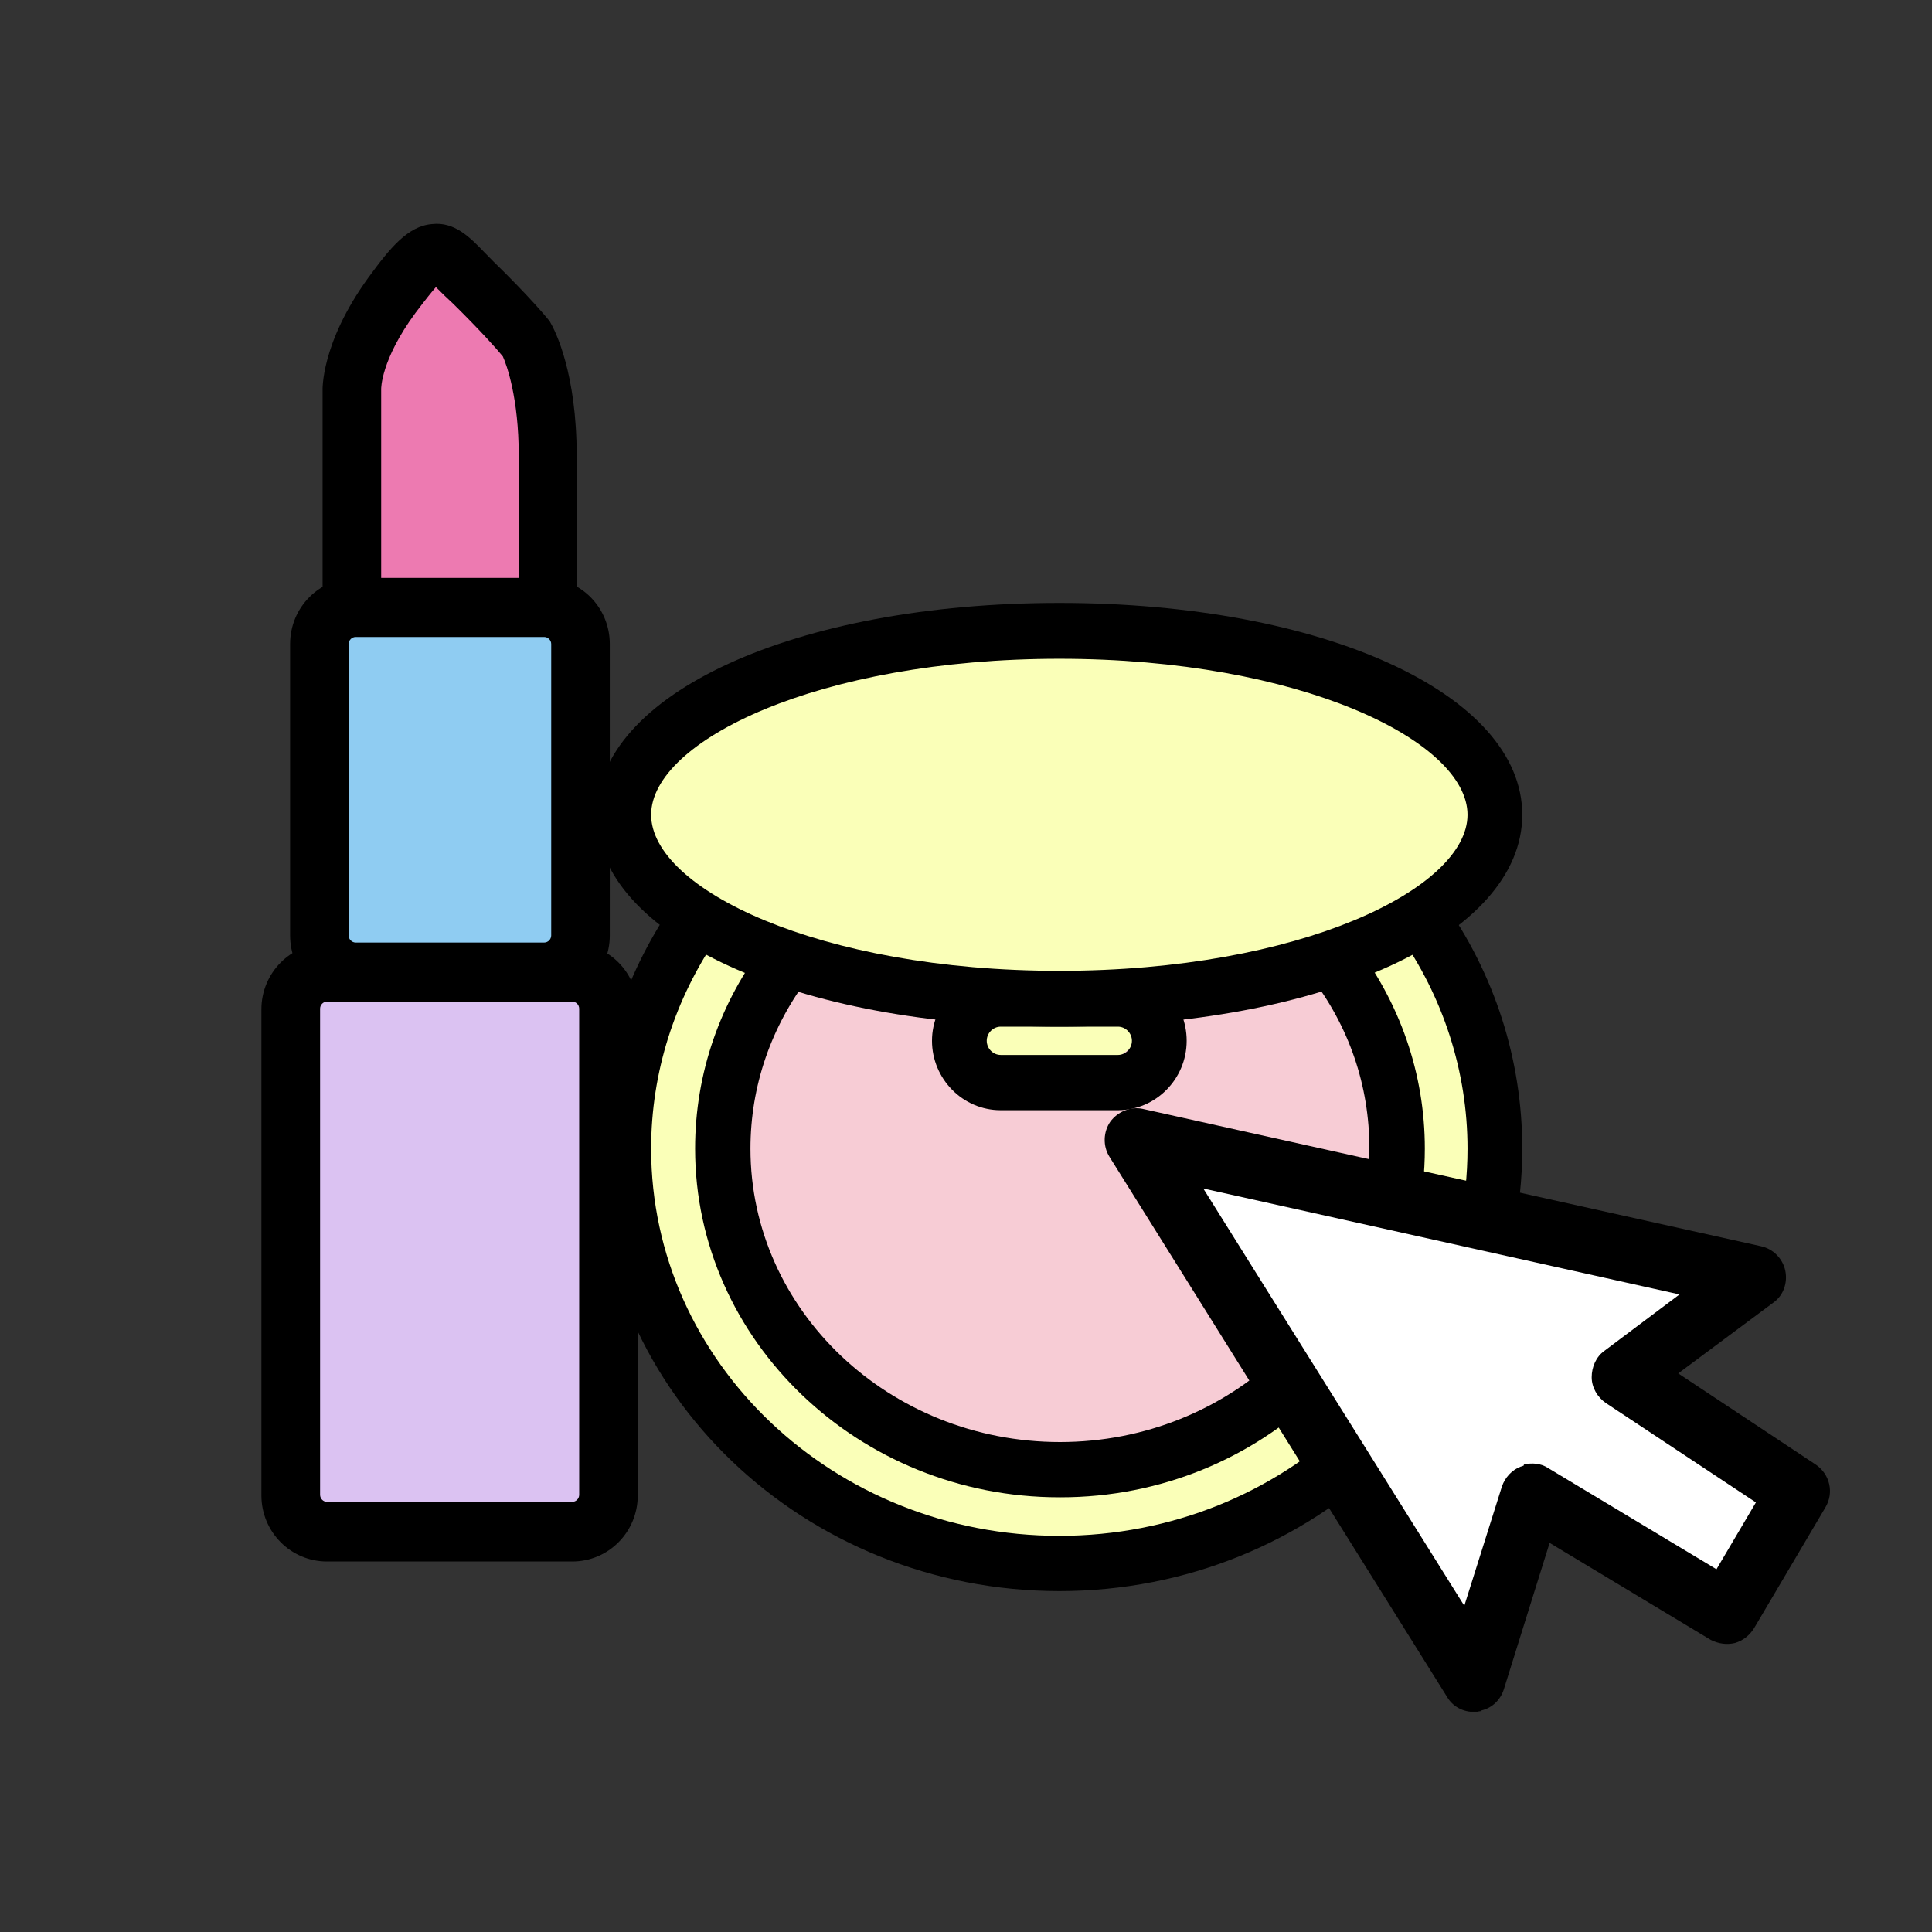
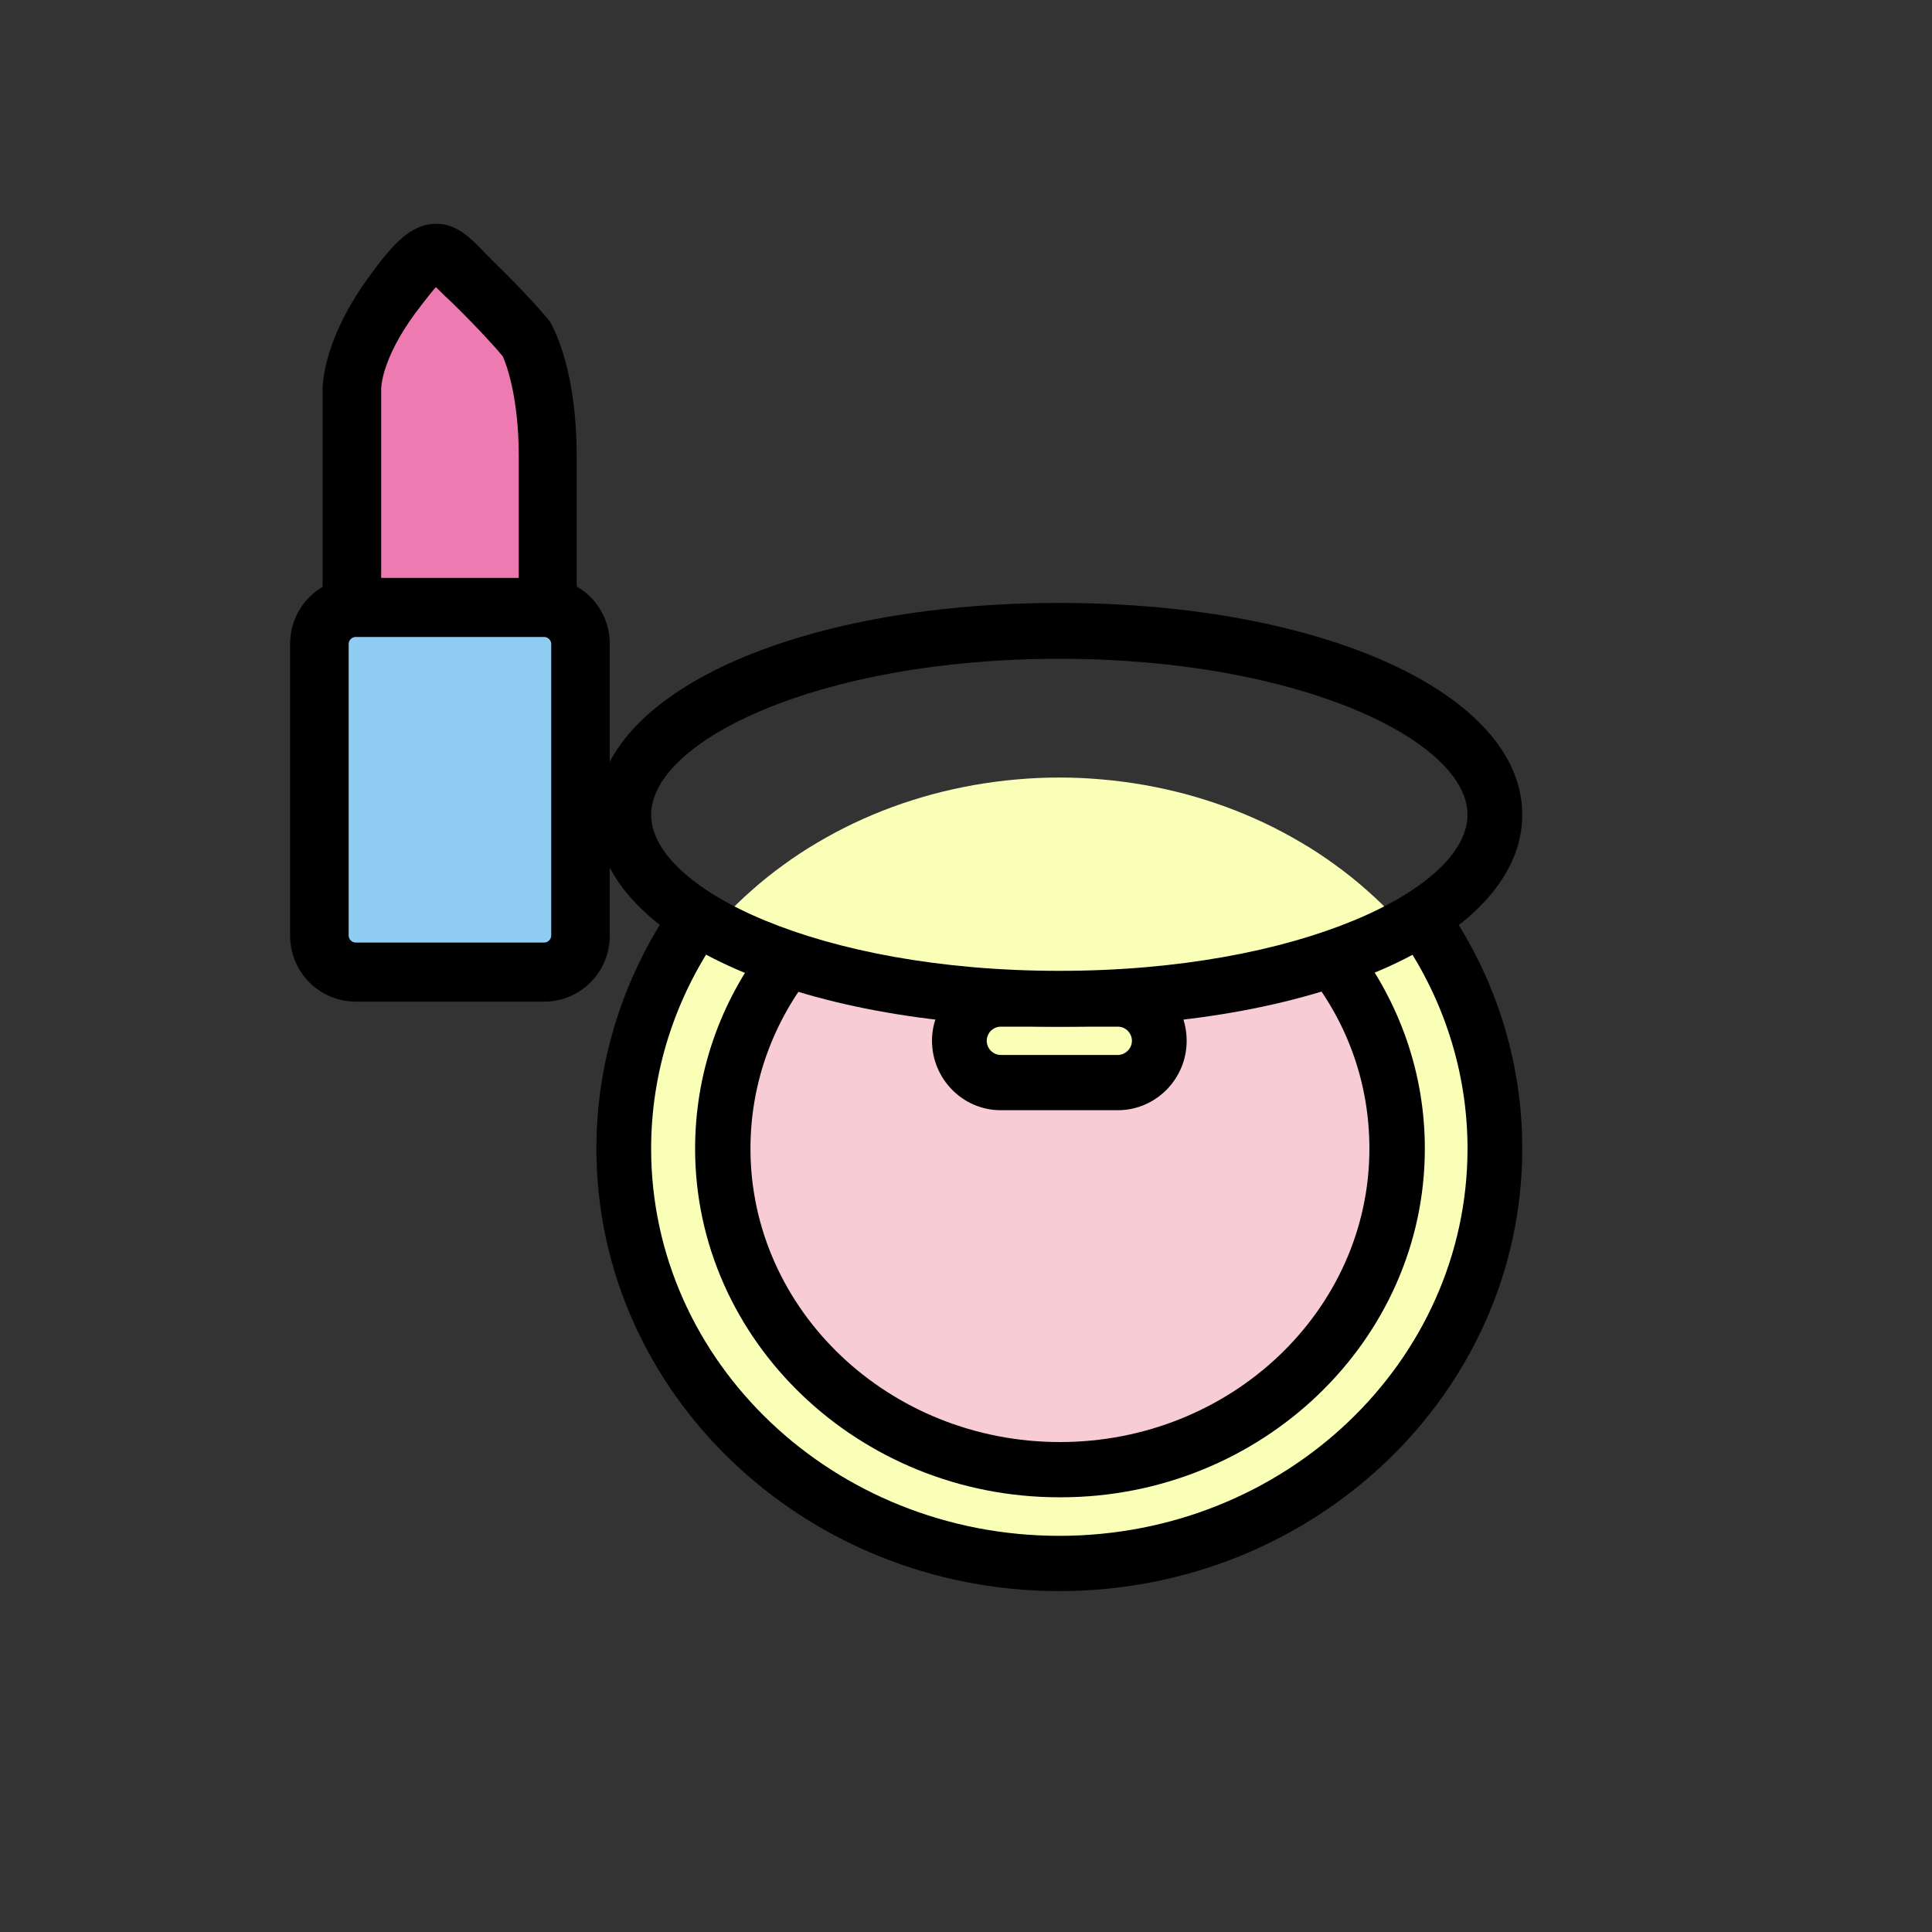
<svg xmlns="http://www.w3.org/2000/svg" width="100" zoomAndPan="magnify" viewBox="0 0 75 75" height="100" preserveAspectRatio="xMidYMid meet" version="1.0">
  <rect x="0" y="0" width="75" height="75" fill="#333333" stroke="none" />
  <defs>
    <clipPath id="id1">
      <path d="M 12 8.699 L 23 8.699 L 23 24 L 12 24 Z M 12 8.699 " clip-rule="nonzero" />
    </clipPath>
    <clipPath id="id2">
      <path d="M 42 43 L 71.73 43 L 71.73 66.449 L 42 66.449 Z M 42 43 " clip-rule="nonzero" />
    </clipPath>
  </defs>
  <path fill="#faffb8" d="M 58.031 45.164 C 58.031 45.656 58.004 46.145 57.949 46.633 C 57.895 47.121 57.812 47.605 57.707 48.086 C 57.598 48.566 57.465 49.043 57.305 49.512 C 57.141 49.98 56.957 50.445 56.742 50.898 C 56.531 51.352 56.297 51.793 56.035 52.227 C 55.773 52.66 55.488 53.078 55.18 53.488 C 54.875 53.895 54.543 54.289 54.191 54.668 C 53.844 55.047 53.469 55.41 53.078 55.758 C 52.688 56.105 52.277 56.434 51.848 56.742 C 51.422 57.055 50.977 57.348 50.516 57.621 C 50.055 57.891 49.582 58.145 49.094 58.375 C 48.605 58.605 48.105 58.816 47.594 59.004 C 47.082 59.191 46.562 59.355 46.031 59.5 C 45.5 59.641 44.965 59.762 44.422 59.855 C 43.879 59.953 43.332 60.023 42.781 60.07 C 42.23 60.121 41.676 60.145 41.125 60.145 C 40.57 60.145 40.016 60.121 39.465 60.07 C 38.914 60.023 38.367 59.953 37.824 59.855 C 37.281 59.762 36.746 59.641 36.215 59.5 C 35.684 59.355 35.164 59.191 34.652 59.004 C 34.141 58.816 33.641 58.605 33.152 58.375 C 32.664 58.145 32.191 57.891 31.73 57.621 C 31.27 57.348 30.824 57.055 30.398 56.742 C 29.969 56.434 29.559 56.105 29.168 55.758 C 28.777 55.41 28.406 55.047 28.055 54.668 C 27.703 54.289 27.371 53.895 27.066 53.488 C 26.758 53.078 26.473 52.66 26.211 52.227 C 25.949 51.793 25.715 51.352 25.504 50.898 C 25.289 50.445 25.105 49.98 24.941 49.512 C 24.781 49.043 24.648 48.566 24.539 48.086 C 24.434 47.605 24.352 47.121 24.297 46.633 C 24.242 46.145 24.215 45.656 24.215 45.164 C 24.215 44.676 24.242 44.184 24.297 43.695 C 24.352 43.207 24.434 42.723 24.539 42.242 C 24.648 41.762 24.781 41.285 24.941 40.816 C 25.105 40.348 25.289 39.887 25.504 39.434 C 25.715 38.98 25.949 38.535 26.211 38.102 C 26.473 37.672 26.758 37.25 27.066 36.844 C 27.371 36.434 27.703 36.039 28.055 35.66 C 28.406 35.281 28.777 34.918 29.168 34.574 C 29.559 34.227 29.969 33.895 30.398 33.586 C 30.824 33.273 31.27 32.98 31.73 32.711 C 32.191 32.438 32.664 32.184 33.152 31.953 C 33.641 31.723 34.141 31.512 34.652 31.324 C 35.164 31.137 35.684 30.973 36.215 30.828 C 36.746 30.688 37.281 30.57 37.824 30.473 C 38.367 30.379 38.914 30.305 39.465 30.258 C 40.016 30.207 40.57 30.184 41.125 30.184 C 41.676 30.184 42.23 30.207 42.781 30.258 C 43.332 30.305 43.879 30.379 44.422 30.473 C 44.965 30.57 45.5 30.688 46.031 30.828 C 46.562 30.973 47.082 31.137 47.594 31.324 C 48.105 31.512 48.605 31.723 49.094 31.953 C 49.582 32.184 50.055 32.438 50.516 32.711 C 50.977 32.98 51.422 33.273 51.848 33.586 C 52.277 33.895 52.688 34.227 53.078 34.574 C 53.469 34.918 53.844 35.281 54.191 35.66 C 54.543 36.039 54.875 36.434 55.18 36.844 C 55.488 37.25 55.773 37.672 56.035 38.102 C 56.297 38.535 56.531 38.98 56.742 39.434 C 56.957 39.887 57.141 40.348 57.305 40.816 C 57.465 41.285 57.598 41.762 57.707 42.242 C 57.812 42.723 57.895 43.207 57.949 43.695 C 58.004 44.184 58.031 44.676 58.031 45.164 Z M 58.031 45.164 " fill-opacity="1" fill-rule="nonzero" />
  <path fill="#f7ccd5" d="M 30.418 37.688 L 27.676 42.398 L 28.441 47.332 L 31.434 53.613 L 37.191 56.379 L 42.656 56.98 L 48.961 54.734 L 51.605 52.117 L 53.234 48.68 L 54 45.414 L 54 42.398 L 53.188 38.559 L 51.703 37.188 L 46.637 38.559 L 41.84 42.25 L 39.762 41.875 L 33.855 37.836 Z M 30.418 37.688 " fill-opacity="1" fill-rule="nonzero" />
-   <path fill="#faffb8" d="M 58.031 31.059 C 58.031 31.547 57.922 32.035 57.707 32.516 C 57.488 32.996 57.168 33.465 56.742 33.918 C 56.32 34.371 55.797 34.805 55.18 35.211 C 54.566 35.621 53.863 35.996 53.078 36.344 C 52.293 36.691 51.441 37 50.516 37.273 C 49.594 37.547 48.621 37.777 47.594 37.965 C 46.566 38.152 45.512 38.297 44.422 38.391 C 43.332 38.488 42.234 38.535 41.125 38.535 C 40.012 38.535 38.914 38.488 37.824 38.391 C 36.734 38.297 35.68 38.152 34.652 37.965 C 33.629 37.777 32.652 37.547 31.73 37.273 C 30.805 37 29.953 36.691 29.168 36.344 C 28.383 35.996 27.68 35.621 27.066 35.211 C 26.449 34.805 25.926 34.371 25.504 33.918 C 25.078 33.465 24.758 32.996 24.539 32.516 C 24.324 32.035 24.215 31.547 24.215 31.059 C 24.215 30.566 24.324 30.078 24.539 29.598 C 24.758 29.117 25.078 28.648 25.504 28.195 C 25.926 27.742 26.449 27.312 27.066 26.902 C 27.68 26.496 28.383 26.117 29.168 25.77 C 29.953 25.422 30.805 25.113 31.73 24.84 C 32.652 24.566 33.629 24.336 34.652 24.148 C 35.68 23.961 36.734 23.82 37.824 23.723 C 38.914 23.629 40.012 23.578 41.125 23.578 C 42.234 23.578 43.332 23.629 44.422 23.723 C 45.512 23.82 46.566 23.961 47.594 24.148 C 48.621 24.336 49.594 24.566 50.516 24.84 C 51.441 25.113 52.293 25.422 53.078 25.77 C 53.863 26.117 54.566 26.496 55.18 26.902 C 55.797 27.312 56.32 27.742 56.742 28.195 C 57.168 28.648 57.488 29.117 57.707 29.598 C 57.922 30.078 58.031 30.566 58.031 31.059 Z M 58.031 31.059 " fill-opacity="1" fill-rule="nonzero" />
  <path fill="#000000" d="M 41.125 39.855 C 30.891 39.855 23.152 36.316 23.152 31.629 C 23.152 26.945 30.863 23.406 41.125 23.406 C 51.383 23.406 59.094 26.945 59.094 31.629 C 59.094 36.316 51.383 39.855 41.125 39.855 Z M 41.125 25.574 C 31.781 25.574 25.277 28.766 25.277 31.629 C 25.277 34.496 31.781 37.688 41.125 37.688 C 50.469 37.688 56.969 34.496 56.969 31.629 C 56.969 28.766 50.469 25.574 41.125 25.574 Z M 41.125 25.574 " fill-opacity="1" fill-rule="nonzero" />
  <path fill="#000000" d="M 41.125 61.766 C 31.211 61.766 23.152 54.062 23.152 44.59 C 23.152 41.203 24.191 37.938 26.117 35.121 L 27.875 36.34 C 26.191 38.785 25.277 41.625 25.277 44.59 C 25.277 52.891 32.371 59.621 41.125 59.621 C 49.875 59.621 56.969 52.867 56.969 44.59 C 56.969 41.602 56.027 38.684 54.273 36.215 L 56.004 34.969 C 58.031 37.812 59.094 41.152 59.094 44.59 C 59.094 54.062 51.035 61.766 41.125 61.766 Z M 41.125 61.766 " fill-opacity="1" fill-rule="nonzero" />
  <path fill="#000000" d="M 41.125 58.125 C 33.336 58.125 26.984 52.043 26.984 44.59 C 26.984 41.676 27.949 38.883 29.754 36.566 L 31.434 37.887 C 29.926 39.855 29.133 42.172 29.133 44.59 C 29.133 50.871 34.523 55.98 41.148 55.98 C 47.773 55.98 53.16 50.871 53.16 44.59 C 53.16 42.148 52.371 39.832 50.863 37.887 L 52.543 36.566 C 54.348 38.91 55.312 41.676 55.312 44.59 C 55.312 52.043 48.961 58.125 41.172 58.125 Z M 41.125 58.125 " fill-opacity="1" fill-rule="nonzero" />
  <path fill="#000000" d="M 43.398 43.098 L 38.848 43.098 C 37.367 43.098 36.18 41.875 36.18 40.402 C 36.18 38.934 37.391 37.711 38.848 37.711 L 43.398 37.711 C 44.879 37.711 46.066 38.91 46.066 40.402 C 46.066 41.898 44.855 43.098 43.398 43.098 Z M 38.848 39.855 C 38.551 39.855 38.305 40.105 38.305 40.402 C 38.305 40.703 38.551 40.953 38.848 40.953 L 43.398 40.953 C 43.695 40.953 43.941 40.703 43.941 40.402 C 43.941 40.105 43.695 39.855 43.398 39.855 Z M 38.848 39.855 " fill-opacity="1" fill-rule="nonzero" />
  <path fill="#ed7ab1" d="M 16.527 9.945 L 13.512 14.434 L 13.512 23.156 L 20.902 23.578 L 21.398 14.281 L 19.641 11.988 Z M 16.527 9.945 " fill-opacity="1" fill-rule="nonzero" />
  <path fill="#8fccf2" d="M 12.5 24.277 L 22.484 24.277 L 22.484 37.34 L 12.5 37.34 Z M 12.5 24.277 " fill-opacity="1" fill-rule="nonzero" />
-   <path fill="#dbc2f2" d="M 12.102 38.309 L 23.176 38.309 L 23.176 58.324 L 12.102 58.324 Z M 12.102 38.309 " fill-opacity="1" fill-rule="nonzero" />
-   <path fill="#000000" d="M 22.215 60.617 L 12.695 60.617 C 11.289 60.617 10.148 59.473 10.148 58.051 L 10.148 39.184 C 10.148 37.762 11.289 36.617 12.695 36.617 L 22.215 36.617 C 23.621 36.617 24.758 37.762 24.758 39.184 L 24.758 58.051 C 24.758 59.473 23.621 60.617 22.215 60.617 Z M 12.695 38.883 C 12.547 38.883 12.426 39.008 12.426 39.156 L 12.426 58.027 C 12.426 58.176 12.547 58.301 12.695 58.301 L 22.215 58.301 C 22.363 58.301 22.484 58.176 22.484 58.027 L 22.484 39.156 C 22.484 39.008 22.363 38.883 22.215 38.883 Z M 12.695 38.883 " fill-opacity="1" fill-rule="nonzero" />
  <path fill="#000000" d="M 21.125 38.883 L 13.809 38.883 C 12.398 38.883 11.262 37.738 11.262 36.316 L 11.262 25 C 11.262 23.578 12.398 22.434 13.809 22.434 L 21.125 22.434 C 22.535 22.434 23.672 23.578 23.672 25 L 23.672 36.316 C 23.672 37.738 22.535 38.883 21.125 38.883 Z M 13.809 24.727 C 13.66 24.727 13.535 24.852 13.535 25 L 13.535 36.316 C 13.535 36.465 13.66 36.59 13.809 36.59 L 21.125 36.59 C 21.273 36.59 21.398 36.465 21.398 36.316 L 21.398 25 C 21.398 24.852 21.273 24.727 21.125 24.727 Z M 13.809 24.727 " fill-opacity="1" fill-rule="nonzero" />
  <g clip-path="url(#id1)">
    <path fill="#000000" d="M 22.41 23.578 L 20.137 23.578 L 20.137 17.672 C 20.137 15.453 19.668 14.16 19.52 13.836 C 19.297 13.559 18.629 12.812 17.59 11.789 L 17.246 11.465 C 17.246 11.465 17.023 11.242 16.922 11.145 C 16.773 11.316 16.527 11.617 16.133 12.141 C 14.773 13.984 14.797 15.105 14.797 15.105 L 14.797 23.578 L 12.523 23.578 L 12.523 15.18 C 12.523 15.18 12.426 13.359 14.305 10.77 C 15.145 9.621 15.836 8.773 16.773 8.699 C 17.641 8.602 18.234 9.199 18.828 9.82 L 19.148 10.145 C 20.559 11.516 21.324 12.438 21.348 12.488 C 21.57 12.863 22.387 14.508 22.387 17.699 L 22.387 23.605 Z M 22.41 23.578 " fill-opacity="1" fill-rule="nonzero" />
  </g>
-   <path fill="#ffffff" d="M 67.301 49.527 L 44.805 44.816 L 57.09 64.555 L 59.711 58.473 L 66.633 62.312 L 69.426 57.703 L 62.68 53.762 Z M 67.301 49.527 " fill-opacity="1" fill-rule="nonzero" />
  <g clip-path="url(#id2)">
-     <path fill="#000000" d="M 57.512 66.426 C 57.512 66.426 57.414 66.426 57.363 66.449 C 56.895 66.5 56.426 66.301 56.176 65.875 L 43.074 44.914 C 42.805 44.492 42.828 43.941 43.102 43.543 C 43.398 43.145 43.891 42.945 44.363 43.047 L 68.363 48.379 C 68.832 48.48 69.203 48.852 69.305 49.328 C 69.402 49.801 69.23 50.301 68.832 50.574 L 65.148 53.316 L 70.488 56.855 C 71.035 57.227 71.207 57.949 70.859 58.523 L 68.09 63.211 C 67.918 63.484 67.672 63.684 67.352 63.781 C 67.027 63.859 66.707 63.809 66.41 63.66 L 60.156 59.895 L 58.379 65.578 C 58.254 65.977 57.934 66.301 57.512 66.398 Z M 59.145 56.855 C 59.465 56.777 59.812 56.805 60.082 56.98 L 66.633 60.918 L 68.164 58.324 L 62.332 54.461 C 62.012 54.238 61.789 53.863 61.789 53.465 C 61.789 53.066 61.961 52.668 62.281 52.441 L 65.199 50.25 L 46.711 46.137 L 56.844 62.336 L 58.305 57.703 C 58.426 57.352 58.699 57.055 59.043 56.93 C 59.094 56.93 59.117 56.902 59.168 56.879 Z M 59.145 56.855 " fill-opacity="1" fill-rule="nonzero" />
-   </g>
+     </g>
</svg>